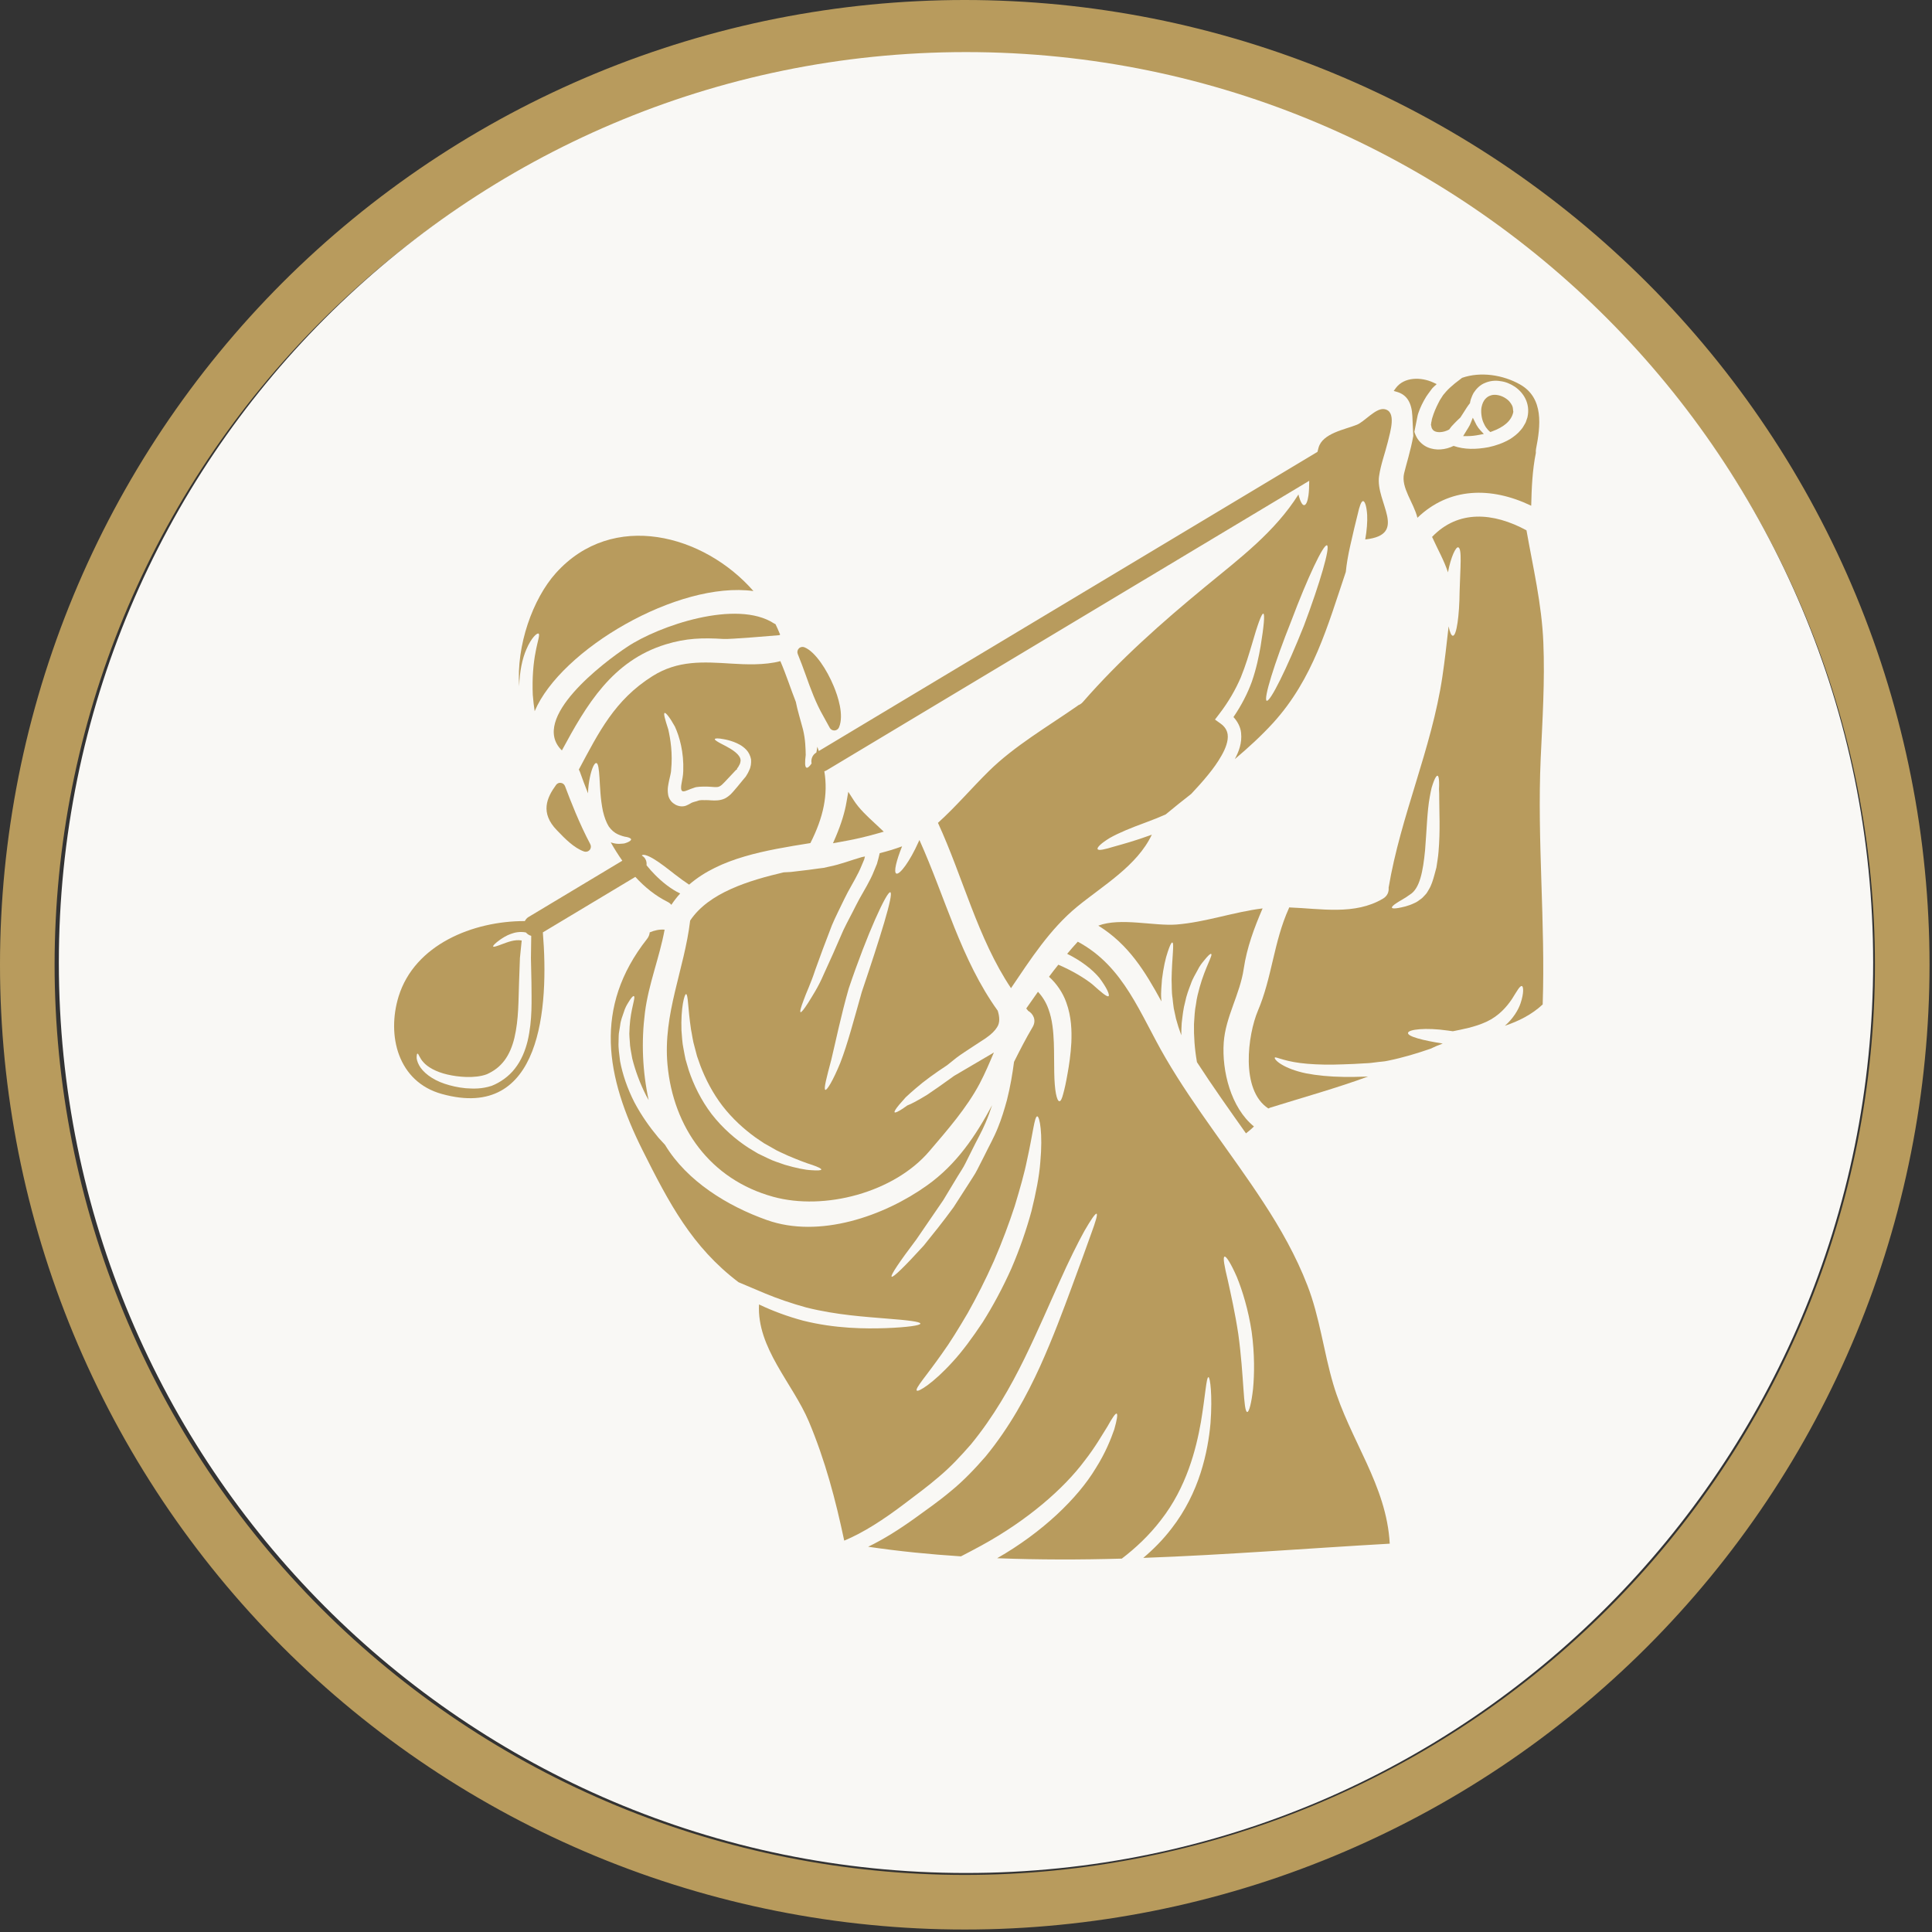
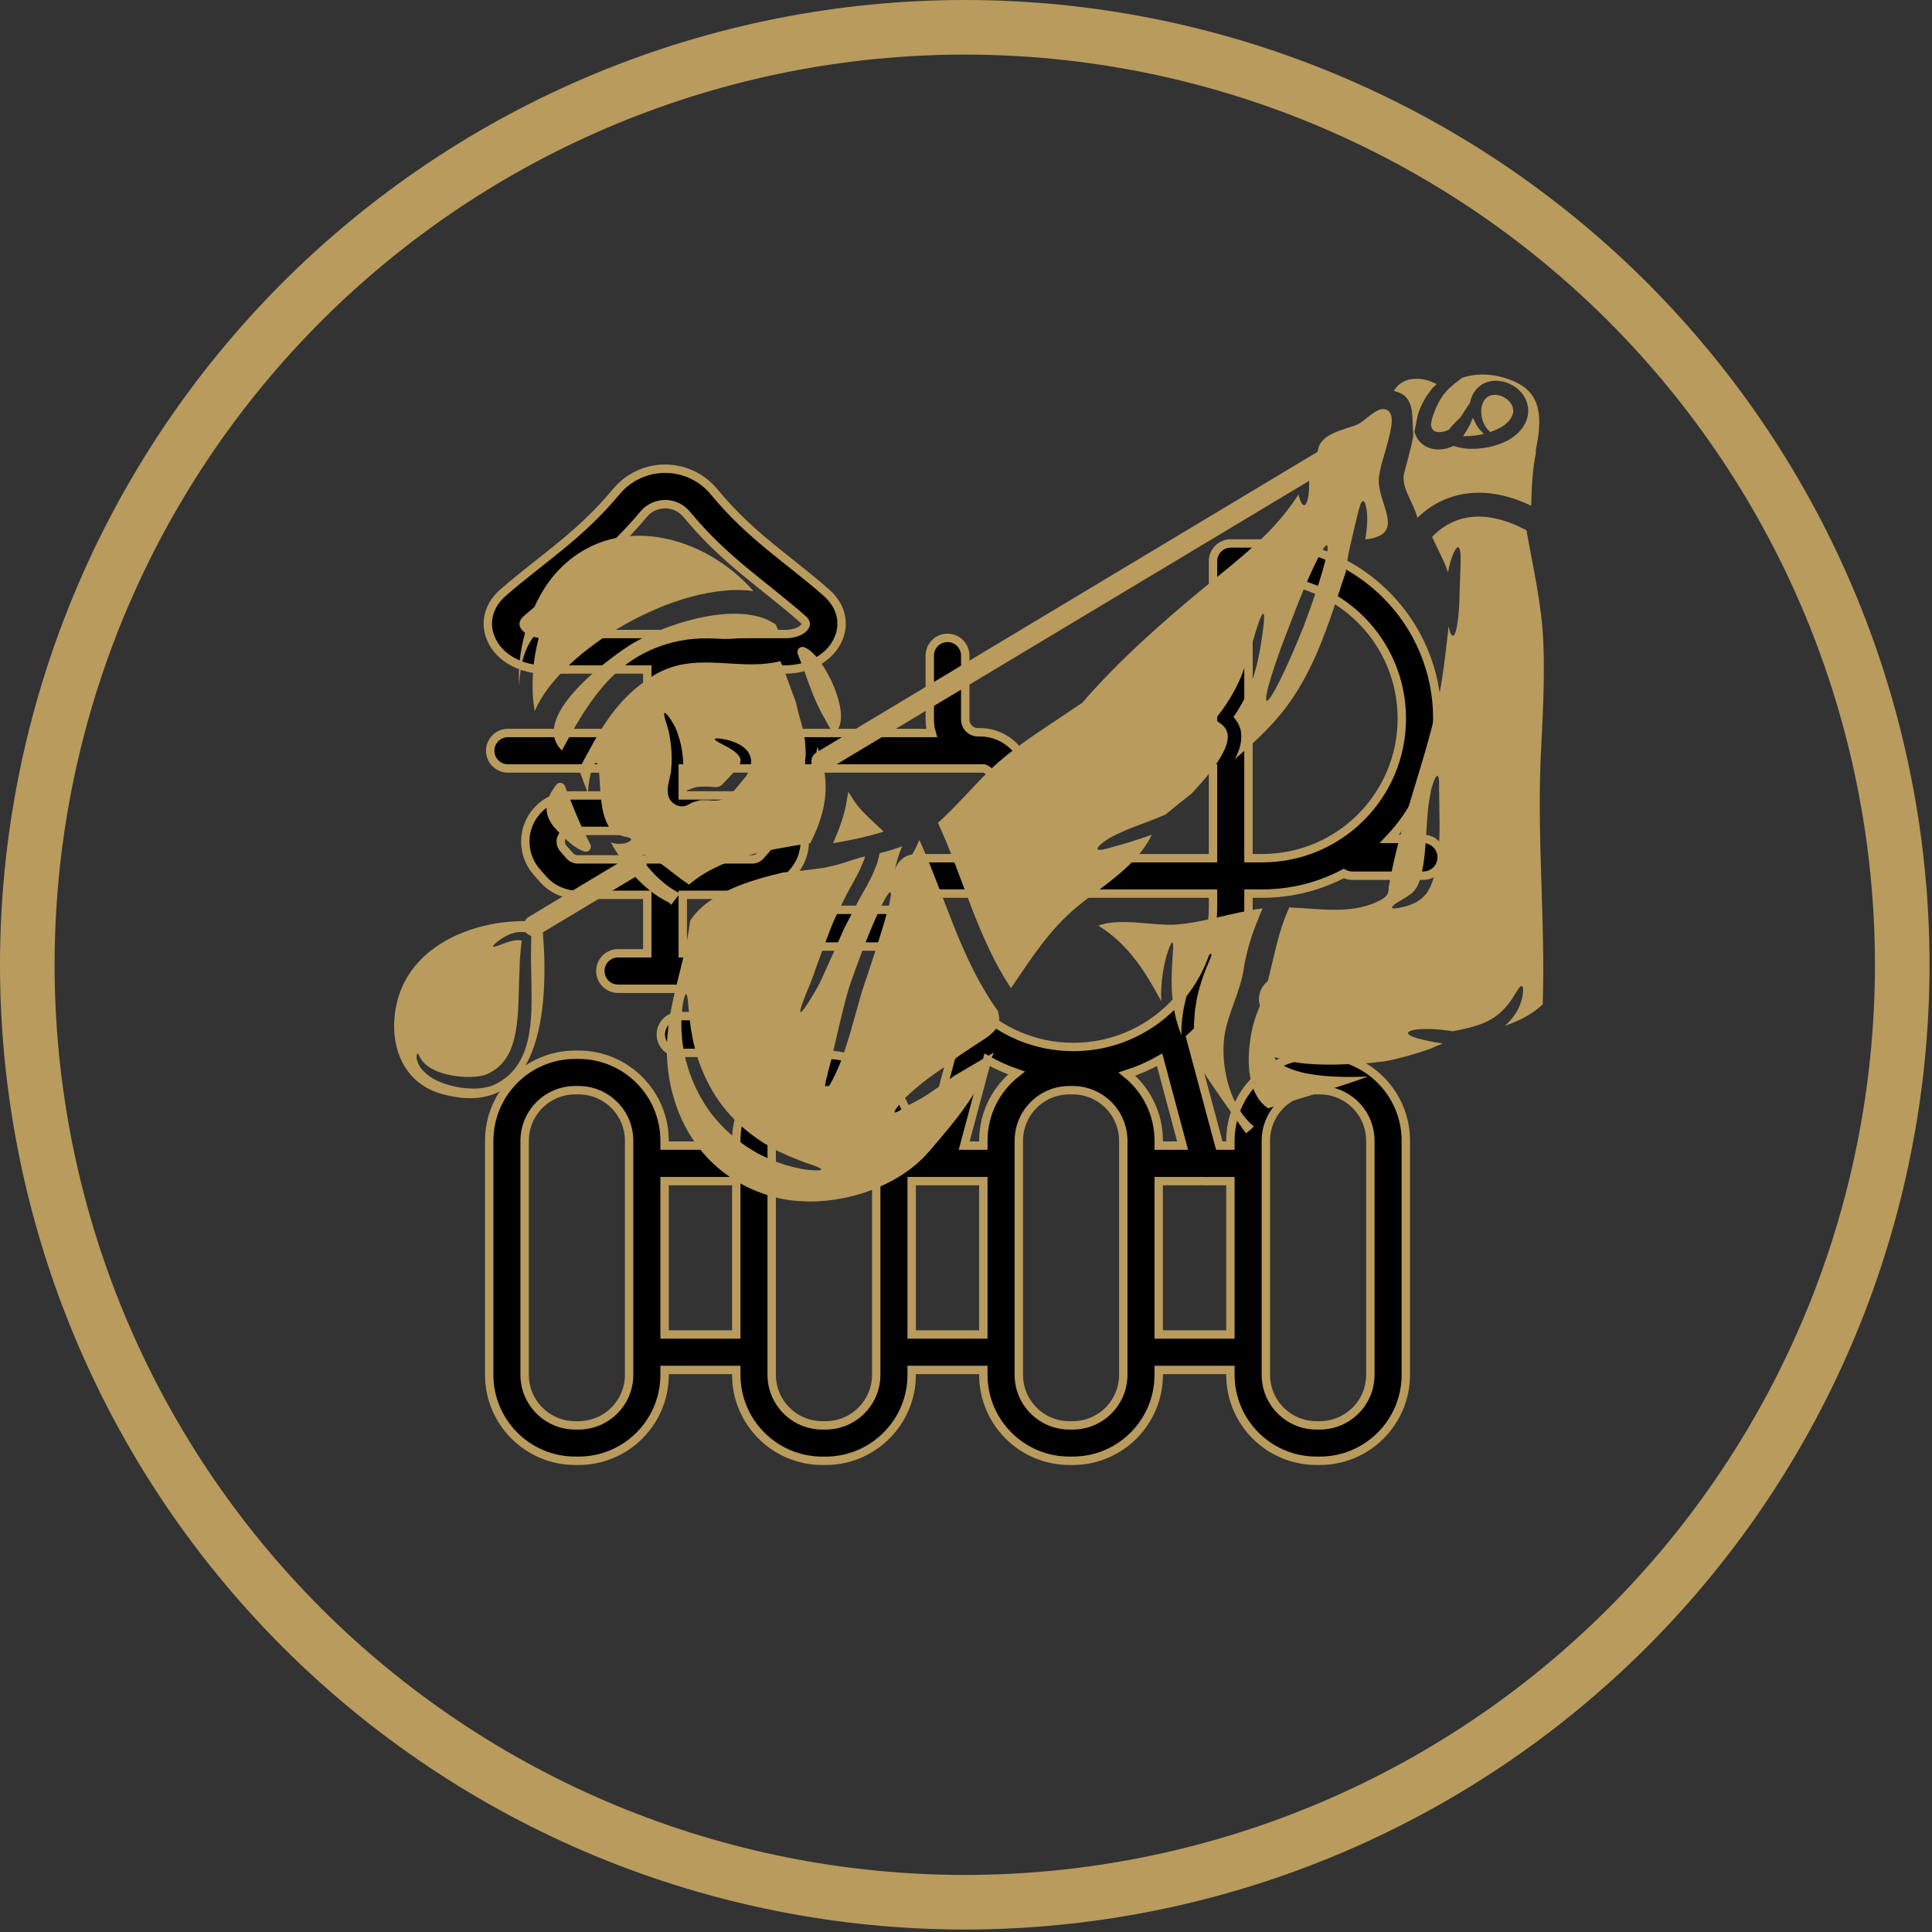
<svg xmlns="http://www.w3.org/2000/svg" width="460" zoomAndPan="magnify" viewBox="0 0 345 345" height="460" preserveAspectRatio="xMidYMid meet" version="1.0">
  <rect x="0" y="0" width="345" height="345" fill="#333333" stroke="none" />
  <defs>
    <clipPath id="550926af95">
      <path d="M 10.508 9.301 L 334.492 9.301 L 334.492 334.551 L 10.508 334.551 Z M 10.508 9.301 " clip-rule="nonzero" />
    </clipPath>
    <clipPath id="e50f491b88">
      <path d="M 172.5 9.301 C 83.035 9.301 10.508 82.094 10.508 171.883 C 10.508 261.672 83.035 334.461 172.5 334.461 C 261.965 334.461 334.492 261.672 334.492 171.883 C 334.492 82.094 261.965 9.301 172.5 9.301 Z M 172.5 9.301 " clip-rule="nonzero" />
    </clipPath>
    <clipPath id="308e43c894">
      <path d="M 0.508 0.301 L 324.492 0.301 L 324.492 325.551 L 0.508 325.551 Z M 0.508 0.301 " clip-rule="nonzero" />
    </clipPath>
    <clipPath id="915f722bef">
      <path d="M 162.5 0.301 C 73.035 0.301 0.508 73.094 0.508 162.883 C 0.508 252.672 73.035 325.461 162.5 325.461 C 251.965 325.461 324.492 252.672 324.492 162.883 C 324.492 73.094 251.965 0.301 162.5 0.301 Z M 162.5 0.301 " clip-rule="nonzero" />
    </clipPath>
    <clipPath id="3b86b64411">
      <rect x="0" width="325" y="0" height="326" />
    </clipPath>
    <clipPath id="ece215fea4">
      <path d="M 248 66.266 L 275 66.266 L 275 93 L 248 93 Z M 248 66.266 " clip-rule="nonzero" />
    </clipPath>
    <clipPath id="a34f459ab8">
      <path d="M 109 165 L 249 165 L 249 278.516 L 109 278.516 Z M 109 165 " clip-rule="nonzero" />
    </clipPath>
  </defs>
  <path stroke-linecap="butt" transform="matrix(0.75, 0, 0, 0.75, 0, 0)" fill="none" stroke-linejoin="miter" d="M 229.703 6.5 C 233.359 6.5 237.01 6.589 240.656 6.771 C 244.307 6.948 247.948 7.219 251.583 7.573 C 255.219 7.932 258.844 8.38 262.458 8.917 C 266.068 9.453 269.667 10.078 273.25 10.786 C 276.833 11.5 280.396 12.302 283.938 13.188 C 287.484 14.078 291 15.052 294.5 16.109 C 297.995 17.172 301.464 18.318 304.901 19.547 C 308.339 20.776 311.745 22.094 315.12 23.49 C 318.495 24.891 321.833 26.37 325.135 27.932 C 328.438 29.49 331.703 31.135 334.922 32.854 C 338.146 34.578 341.323 36.38 344.453 38.255 C 347.589 40.135 350.672 42.089 353.714 44.115 C 356.75 46.146 359.734 48.25 362.667 50.427 C 365.604 52.599 368.479 54.849 371.307 57.167 C 374.13 59.484 376.896 61.87 379.599 64.323 C 382.307 66.776 384.953 69.292 387.536 71.875 C 390.12 74.458 392.635 77.104 395.089 79.807 C 397.542 82.516 399.927 85.281 402.245 88.104 C 404.563 90.927 406.807 93.807 408.984 96.74 C 411.161 99.677 413.266 102.661 415.292 105.698 C 417.323 108.734 419.276 111.823 421.156 114.953 C 423.031 118.089 424.833 121.266 426.552 124.484 C 428.276 127.708 429.917 130.969 431.479 134.271 C 433.042 137.573 434.521 140.911 435.922 144.286 C 437.318 147.661 438.63 151.068 439.865 154.51 C 441.094 157.948 442.24 161.417 443.297 164.911 C 444.359 168.406 445.333 171.927 446.219 175.469 C 447.109 179.016 447.906 182.578 448.62 186.161 C 449.333 189.745 449.958 193.339 450.495 196.953 C 451.031 200.568 451.479 204.193 451.833 207.828 C 452.193 211.464 452.464 215.104 452.641 218.755 C 452.823 222.401 452.911 226.052 452.911 229.703 C 452.911 233.359 452.823 237.01 452.641 240.656 C 452.464 244.307 452.193 247.948 451.833 251.583 C 451.479 255.219 451.031 258.844 450.495 262.458 C 449.958 266.068 449.333 269.667 448.62 273.25 C 447.906 276.833 447.109 280.396 446.219 283.938 C 445.333 287.484 444.359 291 443.297 294.5 C 442.24 297.995 441.094 301.464 439.865 304.901 C 438.63 308.339 437.318 311.745 435.922 315.12 C 434.521 318.495 433.042 321.833 431.479 325.135 C 429.917 328.438 428.276 331.703 426.552 334.922 C 424.833 338.146 423.031 341.323 421.156 344.453 C 419.276 347.589 417.323 350.672 415.292 353.714 C 413.266 356.75 411.161 359.734 408.984 362.667 C 406.807 365.604 404.563 368.479 402.245 371.307 C 399.927 374.13 397.542 376.896 395.089 379.599 C 392.635 382.307 390.12 384.953 387.536 387.536 C 384.953 390.12 382.307 392.635 379.599 395.089 C 376.896 397.542 374.13 399.927 371.307 402.245 C 368.479 404.563 365.604 406.807 362.667 408.984 C 359.734 411.161 356.75 413.266 353.714 415.292 C 350.672 417.323 347.589 419.276 344.453 421.156 C 341.323 423.031 338.146 424.833 334.922 426.552 C 331.703 428.276 328.438 429.917 325.135 431.479 C 321.833 433.042 318.495 434.521 315.12 435.922 C 311.745 437.318 308.339 438.63 304.901 439.865 C 301.464 441.094 297.995 442.24 294.5 443.297 C 291 444.359 287.484 445.333 283.938 446.219 C 280.396 447.109 276.833 447.906 273.25 448.62 C 269.667 449.333 266.068 449.958 262.458 450.495 C 258.844 451.031 255.219 451.479 251.583 451.833 C 247.948 452.193 244.307 452.464 240.656 452.641 C 237.01 452.823 233.359 452.911 229.703 452.911 C 226.052 452.911 222.401 452.823 218.755 452.641 C 215.104 452.464 211.464 452.193 207.828 451.833 C 204.193 451.479 200.568 451.031 196.953 450.495 C 193.339 449.958 189.745 449.333 186.161 448.62 C 182.578 447.906 179.016 447.109 175.469 446.219 C 171.927 445.333 168.406 444.359 164.911 443.297 C 161.417 442.24 157.948 441.094 154.51 439.865 C 151.068 438.63 147.661 437.318 144.286 435.922 C 140.911 434.521 137.573 433.042 134.271 431.479 C 130.969 429.917 127.708 428.276 124.484 426.552 C 121.266 424.833 118.089 423.031 114.953 421.156 C 111.823 419.276 108.734 417.323 105.698 415.292 C 102.661 413.266 99.677 411.161 96.74 408.984 C 93.807 406.807 90.927 404.563 88.104 402.245 C 85.281 399.927 82.516 397.542 79.807 395.089 C 77.104 392.635 74.458 390.12 71.875 387.536 C 69.292 384.953 66.776 382.307 64.323 379.599 C 61.87 376.896 59.484 374.13 57.167 371.307 C 54.849 368.479 52.599 365.604 50.427 362.667 C 48.25 359.734 46.146 356.75 44.115 353.714 C 42.089 350.672 40.135 347.589 38.255 344.453 C 36.38 341.323 34.578 338.146 32.854 334.922 C 31.135 331.703 29.49 328.438 27.932 325.135 C 26.37 321.833 24.891 318.495 23.49 315.12 C 22.094 311.745 20.776 308.339 19.547 304.901 C 18.318 301.464 17.172 297.995 16.109 294.5 C 15.052 291 14.078 287.484 13.187 283.938 C 12.302 280.396 11.5 276.833 10.786 273.25 C 10.078 269.667 9.453 266.068 8.917 262.458 C 8.38 258.844 7.932 255.219 7.573 251.583 C 7.219 247.948 6.948 244.307 6.771 240.656 C 6.589 237.01 6.5 233.359 6.5 229.703 C 6.5 226.052 6.589 222.401 6.771 218.755 C 6.948 215.104 7.219 211.464 7.573 207.828 C 7.932 204.193 8.38 200.568 8.917 196.953 C 9.453 193.339 10.078 189.745 10.786 186.161 C 11.5 182.578 12.302 179.016 13.187 175.469 C 14.078 171.927 15.052 168.406 16.109 164.911 C 17.172 161.417 18.318 157.948 19.547 154.51 C 20.776 151.068 22.094 147.661 23.49 144.286 C 24.891 140.911 26.37 137.573 27.932 134.271 C 29.49 130.969 31.135 127.708 32.854 124.484 C 34.578 121.266 36.38 118.089 38.255 114.953 C 40.135 111.823 42.089 108.734 44.115 105.698 C 46.146 102.661 48.25 99.677 50.427 96.74 C 52.599 93.807 54.849 90.927 57.167 88.104 C 59.484 85.281 61.87 82.516 64.323 79.807 C 66.776 77.104 69.292 74.458 71.875 71.875 C 74.458 69.292 77.104 66.776 79.807 64.323 C 82.516 61.87 85.281 59.484 88.104 57.167 C 90.927 54.849 93.807 52.599 96.74 50.427 C 99.677 48.25 102.661 46.146 105.698 44.115 C 108.734 42.089 111.823 40.135 114.953 38.255 C 118.089 36.38 121.266 34.578 124.484 32.854 C 127.708 31.135 130.969 29.49 134.271 27.932 C 137.573 26.37 140.911 24.891 144.286 23.49 C 147.661 22.094 151.068 20.776 154.51 19.547 C 157.948 18.318 161.417 17.172 164.911 16.109 C 168.406 15.052 171.927 14.078 175.469 13.188 C 179.016 12.302 182.578 11.5 186.161 10.786 C 189.745 10.078 193.339 9.453 196.953 8.917 C 200.568 8.38 204.193 7.932 207.828 7.573 C 211.464 7.219 215.104 6.948 218.755 6.771 C 222.401 6.589 226.052 6.5 229.703 6.5 Z M 229.703 6.5 " stroke="#b89b5d" stroke-width="13" stroke-opacity="1" stroke-miterlimit="4" />
-   <path stroke-linecap="butt" transform="matrix(0.75, 0, 0, 0.75, 0, 0)" fill-opacity="1" fill="#000000" fill-rule="evenodd" stroke-linejoin="miter" d="M 253.74 171.01 L 253.74 171.078 C 253.74 173.411 255.625 175.297 257.958 175.297 C 257.958 175.297 262.172 174.932 262.172 170.969 L 262.172 163.354 C 262.172 161.677 263.536 160.313 265.214 160.313 L 265.682 160.313 C 272.021 160.313 277.161 155.172 277.161 148.833 C 277.161 142.271 277.161 133.615 277.161 133.615 C 277.161 131.286 275.271 129.396 272.943 129.396 C 270.609 129.396 268.724 131.286 268.724 133.615 C 268.724 133.615 268.724 142.271 268.724 148.833 C 268.724 150.51 267.359 151.875 265.682 151.875 L 265.214 151.875 C 258.875 151.875 253.74 157.016 253.74 163.354 Z M 253.74 171.01 " stroke="#b89b5d" stroke-width="2" stroke-opacity="1" stroke-miterlimit="4" />
  <path stroke-linecap="butt" transform="matrix(0.75, 0, 0, 0.75, 0, 0)" fill-opacity="1" fill="#000000" fill-rule="evenodd" stroke-linejoin="miter" d="M 154.115 159.401 L 154.115 174.526 L 120.932 174.526 C 118.609 174.526 116.714 176.417 116.714 178.745 C 116.714 181.073 118.609 182.969 120.932 182.969 L 154.115 182.969 L 154.115 189.396 L 136.047 189.396 C 131.74 189.396 127.818 191.922 126.042 195.859 C 124.271 199.797 124.964 204.401 127.823 207.641 L 129.328 209.349 C 131.411 211.708 134.411 213.057 137.563 213.057 L 154.115 213.057 L 154.115 226.974 L 147.161 226.974 C 144.833 226.974 142.938 228.865 142.938 231.198 C 142.938 233.526 144.833 235.422 147.161 235.422 L 169.521 235.422 C 171.849 235.422 173.74 233.526 173.74 231.198 C 173.74 228.865 171.849 226.974 169.521 226.974 L 162.563 226.974 L 162.563 213.057 L 179.12 213.057 C 182.271 213.057 185.266 211.708 187.354 209.349 L 188.859 207.641 C 191.714 204.401 192.411 199.797 190.641 195.859 C 188.865 191.922 184.948 189.396 180.625 189.396 L 162.563 189.396 L 162.563 182.969 L 234.026 182.969 C 234.12 182.969 234.214 182.958 234.307 182.958 C 235.505 183.365 236.359 184.495 236.359 185.833 L 236.365 193.495 L 236.359 193.557 C 236.359 195.885 238.255 197.781 240.578 197.781 C 240.578 197.781 244.802 197.406 244.802 193.443 L 244.802 185.833 C 244.802 179.495 239.661 174.354 233.323 174.354 L 232.854 174.354 C 231.177 174.354 229.818 172.995 229.818 171.313 C 229.818 164.745 229.818 156.089 229.818 156.089 C 229.818 153.766 227.922 151.875 225.594 151.875 C 223.271 151.875 221.375 153.766 221.375 156.089 C 221.375 156.089 221.375 164.745 221.375 171.313 C 221.375 172.427 221.536 173.505 221.828 174.526 L 162.563 174.526 L 162.563 159.401 L 187.01 159.401 C 192.099 159.401 196.615 157.026 198.776 153.672 C 201.438 149.568 200.792 144.688 196.833 141.177 C 187.922 133.286 178.828 127.797 170.026 117.109 C 167.161 113.625 162.901 111.609 158.396 111.599 C 153.896 111.583 149.625 113.589 146.745 117.052 C 137.87 127.734 128.745 133.25 119.745 141.135 C 115.75 144.635 115.083 149.536 117.74 153.651 C 119.901 157.01 124.422 159.401 129.526 159.401 Z M 182.531 202.052 L 181.026 203.76 C 180.547 204.307 179.854 204.615 179.12 204.615 L 137.563 204.615 C 136.828 204.615 136.135 204.307 135.651 203.76 L 134.146 202.052 C 133.484 201.302 133.323 200.24 133.74 199.328 C 134.146 198.417 135.047 197.828 136.047 197.828 L 180.625 197.828 C 181.63 197.828 182.531 198.417 182.943 199.328 C 183.354 200.24 183.198 201.302 182.531 202.052 Z M 187.01 150.958 L 129.526 150.958 C 127.563 150.958 125.667 150.37 124.839 149.078 C 124.49 148.542 124.781 147.948 125.313 147.484 C 134.641 139.302 144.036 133.516 153.24 122.443 C 154.505 120.917 156.396 120.036 158.38 120.036 C 160.365 120.047 162.24 120.932 163.51 122.469 C 172.63 133.557 182 139.318 191.234 147.5 C 191.755 147.953 192.042 148.547 191.698 149.089 C 190.859 150.38 188.974 150.958 187.01 150.958 Z M 187.01 150.958 " stroke="#b89b5d" stroke-width="2" stroke-opacity="1" stroke-miterlimit="4" />
  <path stroke-linecap="butt" transform="matrix(0.75, 0, 0, 0.75, 0, 0)" fill-opacity="1" fill="#000000" fill-rule="evenodd" stroke-linejoin="miter" d="M 161.719 250.682 L 178.589 250.682 C 181.005 250.682 182.969 248.714 182.969 246.302 C 182.969 243.891 181.005 241.927 178.589 241.927 L 161.719 241.927 C 159.307 241.927 157.339 243.891 157.339 246.302 C 157.339 248.714 159.307 250.682 161.719 250.682 Z M 161.719 250.682 " stroke="#b89b5d" stroke-width="2" stroke-opacity="1" stroke-miterlimit="4" />
  <path stroke-linecap="butt" transform="matrix(0.75, 0, 0, 0.75, 0, 0)" fill-opacity="1" fill="#000000" fill-rule="evenodd" stroke-linejoin="miter" d="M 305.13 242.245 L 322.005 242.245 C 324.417 242.245 326.385 240.281 326.385 237.87 C 326.385 235.453 324.417 233.49 322.005 233.49 L 305.13 233.49 C 302.719 233.49 300.755 235.453 300.755 237.87 C 300.755 240.281 302.719 242.245 305.13 242.245 Z M 305.13 242.245 " stroke="#b89b5d" stroke-width="2" stroke-opacity="1" stroke-miterlimit="4" />
  <path stroke-linecap="butt" transform="matrix(0.75, 0, 0, 0.75, 0, 0)" fill-opacity="1" fill="#000000" fill-rule="evenodd" stroke-linejoin="miter" d="M 213.891 216.906 C 213.406 216.719 212.885 216.62 212.339 216.62 L 195.464 216.62 C 193.052 216.62 191.089 218.583 191.089 220.995 C 191.089 223.411 193.052 225.375 195.464 225.375 L 212.339 225.375 C 213.24 225.375 214.073 225.104 214.766 224.63 C 216.615 233.458 221.255 241.25 227.714 247.063 L 220.823 272.771 L 217.063 272.771 L 217.063 271.62 C 217.063 260.302 207.891 251.13 196.568 251.13 C 196.307 251.13 196.057 251.13 195.792 251.13 C 184.474 251.13 175.302 260.302 175.302 271.62 L 175.302 272.771 L 158.234 272.771 L 158.234 271.62 C 158.234 260.302 149.057 251.13 137.745 251.13 C 137.484 251.13 137.219 251.13 136.958 251.13 C 125.646 251.13 116.479 260.302 116.479 271.62 L 116.479 327.328 C 116.479 338.641 125.646 347.807 136.958 347.807 C 137.219 347.807 137.484 347.807 137.745 347.807 C 149.057 347.807 158.234 338.641 158.234 327.328 L 158.234 326.172 L 175.302 326.172 L 175.302 327.328 C 175.302 338.641 184.474 347.807 195.792 347.807 C 196.057 347.807 196.307 347.807 196.568 347.807 C 207.891 347.807 217.063 338.641 217.063 327.328 L 217.063 326.172 L 234.13 326.172 L 234.13 327.328 C 234.13 338.641 243.307 347.807 254.62 347.807 C 254.88 347.807 255.141 347.807 255.406 347.807 C 266.719 347.807 275.885 338.641 275.885 327.328 L 275.885 326.172 L 292.953 326.172 L 292.953 327.328 C 292.953 338.641 302.13 347.807 313.443 347.807 C 313.708 347.807 313.969 347.807 314.229 347.807 C 325.542 347.807 334.719 338.641 334.719 327.328 L 334.719 271.62 C 334.719 260.302 325.542 251.13 314.229 251.13 C 313.969 251.13 313.708 251.13 313.443 251.13 C 302.13 251.13 292.953 260.302 292.953 271.62 L 292.953 272.771 L 290.313 272.771 L 283.422 247.063 C 291.917 239.427 297.255 228.359 297.255 216.052 L 297.255 212.76 L 300.536 212.76 C 307.547 212.76 314.146 211.031 319.938 207.979 C 320.557 208.307 321.255 208.5 322.005 208.5 L 338.88 208.5 C 341.292 208.5 343.26 206.536 343.26 204.125 C 343.26 201.714 341.292 199.745 338.88 199.745 L 330.797 199.745 C 337.865 192.281 342.214 182.188 342.214 171.094 L 342.214 171.073 C 342.214 148.047 323.552 129.396 300.536 129.396 L 293.031 129.396 C 290.786 129.396 288.938 131.161 288.818 133.38 L 288.813 133.615 L 288.813 174.531 L 270.557 174.531 C 268.229 174.531 266.339 176.417 266.339 178.75 C 266.339 181.078 268.229 182.964 270.557 182.964 L 288.813 182.964 L 288.813 204.328 L 218.099 204.328 C 215.771 204.328 213.88 206.214 213.88 208.542 L 213.88 216.052 C 213.88 216.339 213.891 216.62 213.891 216.906 Z M 326.276 271.62 L 326.276 327.328 C 326.276 333.984 320.885 339.375 314.229 339.375 L 313.443 339.375 C 306.786 339.375 301.396 333.984 301.396 327.328 L 301.396 271.62 C 301.396 264.964 306.786 259.568 313.443 259.568 L 314.229 259.568 C 320.885 259.568 326.276 264.964 326.276 271.62 Z M 208.625 271.62 L 208.625 327.328 C 208.625 333.984 203.224 339.375 196.568 339.375 L 195.792 339.375 C 189.135 339.375 183.74 333.984 183.74 327.328 L 183.74 271.62 C 183.74 264.964 189.135 259.568 195.792 259.568 L 196.568 259.568 C 203.224 259.568 208.625 264.964 208.625 271.62 Z M 267.448 271.62 L 267.448 327.328 C 267.448 333.984 262.052 339.375 255.406 339.375 L 254.62 339.375 C 247.964 339.375 242.573 333.984 242.573 327.328 L 242.573 271.62 C 242.573 264.964 247.964 259.568 254.62 259.568 L 255.406 259.568 C 262.052 259.568 267.448 264.964 267.448 271.62 Z M 149.792 271.62 L 149.792 327.328 C 149.792 333.984 144.401 339.375 137.745 339.375 L 136.958 339.375 C 130.313 339.375 124.911 333.984 124.911 327.328 L 124.911 271.62 C 124.911 264.964 130.313 259.568 136.958 259.568 L 137.745 259.568 C 144.401 259.568 149.792 264.964 149.792 271.62 Z M 286.5 281.214 L 275.885 281.214 L 275.885 317.734 L 292.953 317.734 L 292.953 281.214 L 287.661 281.214 C 287.266 281.266 286.88 281.266 286.5 281.214 Z M 217.063 281.214 L 217.063 317.734 L 234.13 317.734 L 234.13 281.214 Z M 158.234 281.214 L 158.234 317.734 L 175.302 317.734 L 175.302 281.214 Z M 276.099 252.328 C 273.651 253.714 271.052 254.859 268.339 255.734 C 272.953 259.49 275.885 265.208 275.885 271.62 L 275.885 272.771 L 281.573 272.771 Z M 235.036 252.328 L 229.563 272.771 L 234.13 272.771 L 234.13 271.62 C 234.13 265.057 237.214 259.219 242.005 255.474 C 239.578 254.63 237.24 253.578 235.036 252.328 Z M 288.813 212.76 L 222.323 212.76 L 222.323 216.052 C 222.323 234.401 237.198 249.281 255.557 249.281 L 255.583 249.281 C 273.927 249.281 288.813 234.401 288.813 216.052 Z M 297.255 137.833 L 297.255 204.328 L 300.536 204.328 C 318.896 204.328 333.766 189.443 333.766 171.094 L 333.766 171.073 C 333.766 152.714 318.896 137.833 300.536 137.833 Z M 297.255 137.833 " stroke="#b89b5d" stroke-width="2" stroke-opacity="1" stroke-miterlimit="4" />
  <g clip-path="url(#550926af95)">
    <g clip-path="url(#e50f491b88)">
      <g transform="matrix(1, 0, 0, 1, 10, 9)">
        <g clip-path="url(#3b86b64411)">
          <g clip-path="url(#308e43c894)">
            <g clip-path="url(#915f722bef)">
-               <path fill="#f9f8f5" d="M 0.508 0.301 L 324.492 0.301 L 324.492 325.551 L 0.508 325.551 Z M 0.508 0.301 " fill-opacity="1" fill-rule="nonzero" />
-             </g>
+               </g>
          </g>
        </g>
      </g>
    </g>
  </g>
  <path fill="#b89b5d" d="M 157.816 148.512 L 156.219 147.016 C 154.848 145.746 153.422 144.426 152.441 142.891 L 151.48 141.395 L 151.176 143.141 C 150.855 145.078 150.215 147.129 149.25 149.41 L 148.746 150.578 L 149.996 150.355 C 152.453 149.926 154.625 149.43 156.656 148.844 L 157.816 148.512 " fill-opacity="1" fill-rule="nonzero" />
  <path fill="#b89b5d" d="M 94.004 115.938 C 94.887 113.855 95.906 112.996 96.164 113.141 C 96.48 113.312 95.969 114.559 95.641 116.438 C 95.254 118.359 95.004 121.094 95.141 124.09 C 95.219 125.109 95.332 126.07 95.477 127 C 100.121 115.996 121.062 103.695 134.547 105.547 C 125.73 95.457 109.422 91.027 99.262 102.336 C 95.117 106.953 92.172 115.305 92.715 122.57 C 92.773 119.938 93.273 117.586 94.004 115.938 " fill-opacity="1" fill-rule="nonzero" />
  <path fill="#b89b5d" d="M 143.879 120.539 C 144.754 122.992 145.664 125.531 147.055 127.941 C 147.441 128.621 147.809 129.289 148.164 129.957 C 148.324 130.258 148.633 130.441 148.977 130.441 C 148.984 130.441 149.004 130.441 149.02 130.441 C 149.371 130.43 149.68 130.215 149.824 129.883 C 150.746 127.691 149.629 124.332 148.875 122.527 C 147.68 119.637 145.59 116.367 143.648 115.586 C 143.312 115.449 142.91 115.527 142.652 115.793 C 142.395 116.059 142.316 116.445 142.457 116.789 C 142.973 118.039 143.426 119.293 143.879 120.539 " fill-opacity="1" fill-rule="nonzero" />
  <path fill="#b89b5d" d="M 112.004 115.508 C 107.887 118.23 94.492 128.293 100.336 134.008 C 104.711 125.898 109.324 117.988 118.895 115.062 C 122.523 113.945 125.484 113.871 129.227 114.102 C 130.375 114.172 138.012 113.527 139.16 113.426 C 139.203 113.383 139.262 113.355 139.316 113.312 C 139.289 113.242 139.246 113.168 139.203 113.082 C 138.988 112.539 138.742 111.992 138.484 111.461 C 138.398 111.418 138.312 111.383 138.227 111.332 C 131.566 106.98 117.668 111.727 112.004 115.508 " fill-opacity="1" fill-rule="nonzero" />
  <path fill="#b89b5d" d="M 265.93 76.98 L 266.129 77.152 L 266.383 77.059 C 268.613 76.254 269.902 75.102 270.219 73.621 L 270.238 73.5 L 270.211 73.395 C 270.203 73.355 270.195 73.301 270.195 73.234 C 270.184 73.012 270.16 72.676 269.98 72.34 C 269.695 71.824 269.359 71.449 268.977 71.207 C 268.094 70.555 266.883 70.324 266.125 70.641 C 265.551 70.84 264.82 71.363 264.555 72.742 C 264.418 73.5 264.547 74.625 264.863 75.379 C 265.035 75.766 265.191 76.109 265.422 76.406 C 265.664 76.727 265.801 76.863 265.93 76.98 " fill-opacity="1" fill-rule="nonzero" />
  <g clip-path="url(#ece215fea4)">
    <path fill="#b89b5d" d="M 252.207 74.297 L 252.371 77.852 C 251.91 80.469 251.074 83.047 250.727 84.551 C 250.141 87.09 252.449 89.742 253.109 92.461 C 258.754 87.031 266.223 86.844 273.43 90.309 C 273.504 87.148 273.633 83.992 274.262 80.871 C 274.246 80.656 274.246 80.426 274.289 80.184 C 275.094 76.098 275.727 71.07 271.422 68.645 C 268.426 66.953 264.418 66.309 261.09 67.469 C 260.688 67.785 260.258 68.117 259.785 68.473 C 259.254 68.918 258.668 69.422 258.18 69.98 C 257.969 70.281 257.754 70.41 257.496 70.871 C 257.367 71.07 257.246 71.277 257.109 71.473 L 256.836 72.004 C 256.422 72.812 256.043 73.688 255.785 74.562 C 255.711 74.777 255.656 74.992 255.641 75.191 L 255.57 75.496 C 255.555 75.594 255.582 75.594 255.57 75.652 C 255.57 75.695 255.531 75.738 255.52 75.797 L 255.605 76.195 L 255.641 76.34 L 255.641 76.355 C 255.66 76.41 255.691 76.5 255.727 76.543 C 255.941 76.957 256.363 77.172 257.102 77.172 C 257.668 77.156 258.273 76.984 258.781 76.699 C 258.926 76.527 259.066 76.324 259.195 76.152 C 259.555 75.738 259.93 75.395 260.258 75.051 C 260.445 74.863 260.617 74.707 260.789 74.547 C 261.191 73.945 261.562 73.328 261.922 72.777 C 262.109 72.496 262.293 72.238 262.496 71.988 C 262.523 71.773 262.551 71.664 262.652 71.293 C 262.797 70.926 262.926 70.539 263.141 70.168 C 263.598 69.449 264.289 68.719 265.191 68.375 C 266.059 68 267.035 67.902 267.902 68.059 C 268.828 68.16 269.66 68.516 270.449 69.02 C 271.969 70.023 273.332 71.965 272.758 74.52 L 272.598 74.992 L 272.512 75.234 L 272.5 75.293 L 272.484 75.32 L 272.414 75.496 L 272.398 75.523 L 272.312 75.668 C 272.098 76.082 271.852 76.469 271.566 76.785 C 271.008 77.473 270.363 77.934 269.73 78.363 C 268.426 79.137 267.086 79.582 265.816 79.855 C 263.598 80.27 261.477 80.297 259.57 79.625 C 258.867 79.969 258.078 80.199 257.23 80.254 C 256.508 80.297 255.711 80.211 254.914 79.867 C 254.129 79.523 253.395 78.863 252.98 78.09 C 252.863 77.891 252.793 77.703 252.707 77.504 L 252.648 77.359 L 252.637 77.328 L 252.578 77.129 L 252.578 77.113 L 252.57 77.086 L 253.117 74.359 C 253.152 74.168 253.203 73.969 253.273 73.773 C 253.609 72.777 254.07 71.828 254.688 70.82 C 254.793 70.676 254.895 70.523 254.996 70.375 L 255.613 69.535 C 255.699 69.406 255.855 69.234 256.047 69.055 L 256.551 68.59 L 255.934 68.301 C 253.738 67.289 250.75 67.297 249.266 69.277 L 248.879 69.809 L 249.508 69.996 C 251.215 70.504 252.098 71.91 252.207 74.297 " fill-opacity="1" fill-rule="nonzero" />
  </g>
  <path fill="#b89b5d" d="M 153.883 177.16 C 152.488 182.102 151.312 186.562 150.066 189.758 C 148.773 192.938 147.656 194.758 147.379 194.613 C 147.055 194.469 147.594 192.449 148.445 189.242 C 149.219 186.043 150.152 181.441 151.559 176.516 C 154.887 166.641 158.375 159.133 158.98 159.332 C 159.652 159.551 157.121 167.574 153.883 177.16 Z M 144.883 208.961 C 143.777 208.918 142.129 208.574 140.164 208 C 139.203 207.645 138.113 207.355 137.031 206.797 C 136.484 206.539 135.934 206.266 135.359 205.992 C 134.793 205.648 134.219 205.305 133.645 204.961 C 131.363 203.469 129.043 201.469 127.09 198.961 C 125.168 196.434 123.844 193.68 122.984 191.094 C 122.797 190.434 122.609 189.801 122.422 189.184 C 122.281 188.555 122.18 187.938 122.066 187.352 C 121.805 186.16 121.793 185.039 121.691 184.023 C 121.547 179.93 122.238 177.477 122.508 177.52 C 122.895 177.547 122.824 180.016 123.398 183.852 C 123.598 184.797 123.699 185.844 124.031 186.934 C 124.172 187.48 124.332 188.039 124.473 188.613 C 124.676 189.184 124.875 189.758 125.09 190.363 C 125.992 192.707 127.258 195.188 129.012 197.48 C 130.793 199.777 132.855 201.633 134.895 203.109 C 135.41 203.469 135.934 203.812 136.422 204.145 C 136.93 204.445 137.453 204.73 137.941 205.004 C 138.902 205.605 139.891 205.965 140.766 206.395 C 142.531 207.141 143.977 207.699 145.066 208.031 C 146.137 208.402 146.688 208.691 146.66 208.848 C 146.637 209.004 145.984 209.047 144.883 208.961 Z M 161.719 195.961 C 162.219 195.473 162.824 194.957 163.484 194.383 C 164.973 193.078 166.918 191.668 169.113 190.23 C 169.684 189.773 170.246 189.328 170.832 188.855 C 171.691 188.211 172.652 187.609 173.602 186.977 C 174.059 186.676 174.52 186.375 174.961 186.086 C 175.398 185.785 175.91 185.5 176.246 185.227 C 177.008 184.695 177.672 184.051 178.039 183.449 C 178.613 182.602 178.484 181.527 178.168 180.488 C 171.594 171.352 168.797 160.238 164.184 150.004 C 164.129 150.121 164.086 150.219 164.027 150.336 C 162.492 153.797 160.656 156.266 160.055 155.992 C 159.555 155.75 160.055 153.711 161.086 151.129 C 159.781 151.617 158.449 152.012 157.086 152.355 C 156.941 152.996 156.793 153.625 156.598 154.258 C 156.219 155.117 155.91 156.035 155.48 156.867 C 154.613 158.617 153.621 160.121 152.848 161.691 C 152.09 163.227 151.285 164.66 150.598 166.109 C 149.336 169.035 148.16 171.695 147.105 173.961 C 146.137 176.242 145.039 177.891 144.324 179.055 C 143.578 180.215 143.102 180.816 142.961 180.746 C 142.801 180.66 143.004 179.914 143.492 178.637 C 143.934 177.348 144.824 175.539 145.562 173.246 C 146.367 170.984 147.379 168.262 148.559 165.223 C 149.191 163.715 149.996 162.168 150.77 160.539 C 151.527 158.945 152.52 157.398 153.309 155.793 C 153.707 155.016 153.98 154.227 154.324 153.469 C 154.367 153.281 154.41 153.109 154.453 152.938 C 154.254 152.98 154.055 153.023 153.852 153.066 C 151.918 153.625 150.023 154.371 148.102 154.746 C 147.758 154.816 147.465 154.902 147.098 154.973 C 146.773 155.016 146.461 155.047 146.164 155.09 C 145.562 155.176 144.969 155.246 144.395 155.332 C 143.246 155.461 142.199 155.59 141.238 155.707 C 140.781 155.734 140.352 155.762 139.934 155.777 C 133.762 157.227 126.547 159.406 123.242 164.391 C 122.207 173.129 118.363 181.02 119.195 190.117 C 120.215 201.312 126.812 210.625 138.082 213.715 C 147.219 216.227 159.641 212.957 165.934 205.594 C 169.156 201.812 172.625 197.867 174.949 193.48 C 175.902 191.668 176.691 189.801 177.48 187.938 C 176.969 188.254 176.445 188.57 175.91 188.871 C 173.945 190.031 172.082 191.121 170.344 192.141 C 170.172 192.27 169.973 192.418 169.801 192.535 C 168.25 193.652 166.766 194.699 165.555 195.504 C 163.984 196.465 162.766 197.125 162.004 197.41 C 161.703 197.625 161.43 197.824 161.188 197.984 C 160.371 198.516 159.867 198.742 159.754 198.629 C 159.652 198.5 159.941 198.027 160.559 197.281 C 160.871 196.91 161.258 196.465 161.719 195.961 " fill-opacity="1" fill-rule="nonzero" />
  <path fill="#b89b5d" d="M 263.688 75.938 L 263.68 75.934 C 263.629 75.852 263.586 75.754 263.543 75.66 L 263.004 74.59 L 262.625 75.539 C 262.574 75.668 262.523 75.789 262.461 75.91 C 262.309 76.203 262.121 76.504 261.93 76.805 L 261.277 77.875 L 262.094 77.875 C 262.688 77.875 263.363 77.805 264.145 77.652 L 264.969 77.496 L 264.395 76.887 C 264.117 76.598 263.871 76.27 263.688 75.938 " fill-opacity="1" fill-rule="nonzero" />
  <path fill="#b89b5d" d="M 256.879 152.113 C 256.809 153.066 256.629 154.012 256.5 154.918 C 256.242 155.836 256.062 156.652 255.746 157.543 C 255.582 157.93 255.504 158.242 255.246 158.676 C 255 159.074 254.801 159.52 254.473 159.82 C 254.184 160.137 253.898 160.453 253.566 160.652 C 253.254 160.898 252.938 161.105 252.637 161.234 C 251.402 161.836 250.414 162 249.723 162.137 C 249.035 162.254 248.621 162.254 248.562 162.086 C 248.504 161.938 248.793 161.645 249.379 161.262 C 249.953 160.867 250.871 160.422 251.746 159.766 C 253.566 158.688 254.113 155.492 254.473 151.883 C 254.773 148.27 254.844 144.855 255.305 142.375 C 255.418 141.746 255.52 141.184 255.641 140.691 C 255.785 140.219 255.918 139.816 256.047 139.484 C 256.312 138.84 256.523 138.496 256.703 138.523 C 256.859 138.555 256.961 138.953 256.98 139.656 C 257.004 140 256.98 140.434 256.965 140.918 C 257.004 141.398 257.004 141.945 257.004 142.531 C 257.004 144.914 257.211 148.27 256.879 152.113 Z M 275.121 135.484 C 275.438 128.578 275.883 121.637 275.598 114.73 C 275.309 107.828 273.773 101.43 272.586 94.699 C 266.648 91.484 260.387 91.012 255.727 95.875 C 256.75 98.125 257.879 100.098 258.566 102.203 C 259.082 99.43 259.984 97.594 260.402 97.738 C 261.105 97.953 260.762 101.367 260.645 105.633 C 260.602 109.934 260.113 113.527 259.441 113.527 C 259.168 113.527 258.895 112.91 258.68 111.855 C 258.344 114.875 258.008 117.887 257.562 120.879 C 255.641 133.734 250.125 145.672 247.969 158.504 C 248.039 159.234 247.773 159.992 246.949 160.48 C 241.914 163.457 235.906 162.254 230.207 162.039 C 230.191 162.086 230.176 162.152 230.148 162.215 C 227.43 168.234 227.152 174.578 224.621 180.5 C 222.84 184.711 221.438 194.656 226.492 197.941 C 226.59 197.898 226.707 197.84 226.82 197.797 C 232.73 195.949 238.602 194.328 244.309 192.234 C 244.168 192.238 244.039 192.238 243.895 192.254 C 242.531 192.305 241.211 192.32 239.949 192.305 C 237.418 192.27 235.125 192.039 233.219 191.668 C 231.309 191.273 229.82 190.676 228.859 190.09 C 227.867 189.5 227.574 189 227.637 188.871 C 227.711 188.699 228.312 189 229.258 189.242 C 230.219 189.516 231.652 189.816 233.461 189.961 C 235.281 190.117 237.484 190.16 239.922 190.059 C 241.156 190.031 242.434 189.961 243.781 189.875 C 244.082 189.859 244.527 189.844 244.727 189.816 C 245.07 189.773 245.414 189.73 245.766 189.688 C 246.434 189.586 247.191 189.574 247.844 189.414 C 250.527 188.871 253.109 188.082 255.461 187.266 C 256.172 186.918 256.895 186.617 257.633 186.348 C 254.156 185.801 251.359 185.098 251.43 184.453 C 251.488 183.809 254.613 183.465 258.5 184.023 C 258.84 184.066 259.141 184.109 259.441 184.152 C 261.117 183.809 263.355 183.422 265.465 182.445 C 267.652 181.426 269.086 179.758 270.004 178.379 C 270.891 176.973 271.41 175.984 271.766 176.086 C 272.055 176.156 272.141 177.316 271.539 179.125 C 271.137 180.344 270.188 181.914 268.727 183.176 C 271.18 182.344 273.473 181.227 275.48 179.367 C 275.977 164.734 274.477 150.133 275.121 135.484 " fill-opacity="1" fill-rule="nonzero" />
  <path fill="#b89b5d" d="M 222.094 172.988 C 222.656 169.207 223.961 165.695 225.465 162.215 C 220.289 162.855 215.289 164.676 210.086 165.094 C 206.121 165.406 200.082 163.801 196.129 165.293 C 201.559 168.664 204.469 173.473 207.402 178.824 C 207.383 178.668 207.383 178.523 207.367 178.379 C 207.266 177.117 207.445 175.941 207.496 174.879 C 207.762 172.773 208.133 171.086 208.523 169.98 C 208.895 168.863 209.168 168.262 209.34 168.305 C 209.727 168.391 209.266 170.93 209.211 174.98 C 209.266 175.984 209.195 177.09 209.383 178.25 C 209.453 178.824 209.496 179.426 209.598 180.043 C 209.727 180.645 209.855 181.277 210 181.914 C 210.258 182.875 210.574 183.879 210.945 184.867 C 210.945 184.137 210.973 183.422 211.016 182.719 C 211.176 181.363 211.305 180.086 211.633 178.926 C 211.863 177.734 212.277 176.688 212.637 175.742 C 212.953 174.766 213.484 173.961 213.855 173.246 C 214.215 172.5 214.633 171.977 214.988 171.551 C 215.684 170.684 216.129 170.254 216.273 170.34 C 216.633 170.512 215.234 172.688 214.23 176.27 C 213.984 177.188 213.699 178.191 213.57 179.312 C 213.34 180.402 213.297 181.59 213.211 182.859 C 213.168 184.969 213.324 187.293 213.742 189.672 C 216.539 193.996 219.527 198.184 222.496 202.387 C 222.984 202 223.473 201.605 223.918 201.152 C 219.801 197.812 218.172 191.234 218.523 186.172 C 218.84 181.578 221.422 177.574 222.094 172.988 " fill-opacity="1" fill-rule="nonzero" />
  <g clip-path="url(#a34f459ab8)">
-     <path fill="#b89b5d" d="M 223.758 248.016 C 223.473 250.582 223.043 252.145 222.727 252.145 C 221.996 252.094 222.168 245.777 221.121 238.195 C 220.547 234.426 219.785 231.035 219.242 228.582 C 218.641 226.102 218.34 224.508 218.668 224.395 C 218.969 224.293 219.828 225.656 220.863 228.023 C 221.852 230.445 222.926 233.91 223.516 237.852 C 224.059 241.812 224.004 245.434 223.758 248.016 Z M 185.77 207.516 C 185.582 210.051 184.996 213.012 184.191 216.27 C 183.316 219.496 182.125 222.988 180.605 226.516 C 179.027 230.043 177.266 233.293 175.48 236.117 C 173.629 238.898 171.836 241.336 170.102 243.195 C 166.688 246.965 163.969 248.629 163.711 248.316 C 163.367 247.926 165.441 245.676 168.223 241.703 C 169.656 239.73 171.176 237.25 172.797 234.496 C 174.375 231.699 175.988 228.539 177.492 225.152 C 178.973 221.746 180.191 218.449 181.195 215.395 C 182.125 212.316 182.93 209.52 183.402 207.141 C 184.449 202.457 184.723 199.348 185.223 199.348 C 185.648 199.348 186.242 202.387 185.77 207.516 Z M 233.461 229.527 C 231.453 224.32 228.672 219.395 225.609 214.719 C 219.957 206.051 213.383 197.914 208.156 188.957 C 203.566 181.105 200.77 172.613 192.461 168.16 C 191.812 168.863 191.184 169.582 190.566 170.328 C 193.031 171.539 195.055 173.102 196.309 174.609 C 197.656 176.398 198.195 177.664 197.965 177.879 C 197.699 178.105 196.641 177.176 195.027 175.742 C 193.605 174.621 191.527 173.359 188.988 172.27 C 188.414 172.973 187.863 173.703 187.324 174.422 C 188.645 175.609 189.777 177.219 190.41 179.012 C 191.34 181.578 191.398 184.066 191.312 186.188 C 191.195 188.34 190.91 190.188 190.637 191.711 C 190.367 193.266 190.105 194.469 189.863 195.316 C 189.648 196.176 189.418 196.648 189.188 196.648 C 188.945 196.648 188.73 196.164 188.559 195.289 C 188.387 194.398 188.285 193.094 188.258 191.543 C 188.215 189.973 188.258 188.137 188.184 186.172 C 188.105 184.207 187.926 182.078 187.223 180.188 C 186.793 178.969 186.141 177.949 185.352 177.102 C 184.664 178.094 183.961 179.082 183.258 180.086 C 183.344 180.199 183.43 180.301 183.531 180.414 C 183.547 180.445 183.559 180.457 183.574 180.488 C 184.52 181.031 185.109 182.18 184.406 183.391 C 183.215 185.398 182.141 187.492 181.078 189.617 C 180.809 191.668 180.434 193.984 179.805 196.465 C 179.359 198.086 178.844 199.805 178.184 201.402 C 177.492 203.141 176.59 204.703 175.758 206.422 C 175.328 207.27 174.906 208.102 174.488 208.918 C 174.074 209.75 173.527 210.48 173.07 211.242 C 172.109 212.754 171.176 214.191 170.289 215.566 C 168.367 218.219 166.492 220.516 164.945 222.438 C 161.648 226.059 159.48 228.195 159.223 227.98 C 158.965 227.766 160.672 225.254 163.625 221.348 C 165.004 219.34 166.625 216.973 168.438 214.32 C 169.27 212.957 170.129 211.516 171.031 210.023 C 171.477 209.277 171.992 208.562 172.383 207.758 C 172.781 206.953 173.199 206.137 173.602 205.32 C 174.402 203.672 175.336 202.062 175.973 200.535 C 176.461 199.418 176.82 198.371 177.164 197.352 C 174.246 202.797 170.848 207.902 165.555 211.672 C 157.859 217.172 146.301 221.203 136.93 217.859 C 129.973 215.395 122.68 210.957 118.75 204.43 C 118.363 204.027 117.977 203.598 117.574 203.152 C 116.062 201.34 114.543 199.23 113.266 196.809 C 112.02 194.355 111.172 191.848 110.727 189.488 C 110.586 188.281 110.398 187.148 110.457 186.074 C 110.484 185.543 110.457 185.027 110.512 184.523 C 110.586 184.035 110.672 183.562 110.742 183.105 C 110.828 182.215 111.172 181.414 111.402 180.719 C 111.617 180 111.902 179.496 112.16 179.082 C 112.664 178.234 113.023 177.805 113.18 177.879 C 113.582 177.992 112.621 180.129 112.434 183.32 C 112.422 183.734 112.391 184.164 112.379 184.609 C 112.379 185.055 112.434 185.527 112.465 186 C 112.477 186.961 112.734 187.98 112.906 189.043 C 113.438 191.148 114.254 193.422 115.41 195.688 C 115.555 195.949 115.691 196.191 115.832 196.449 C 114.73 191.324 114.5 186.059 115.168 180.805 C 115.805 175.742 117.77 170.984 118.68 166.012 C 117.77 165.938 116.887 166.125 116.02 166.496 C 115.984 166.898 115.832 167.301 115.539 167.672 C 105.91 179.914 108.203 192.305 114.73 205.375 C 119.484 214.863 123.57 222.664 131.883 228.969 C 133.273 229.57 134.852 230.215 136.57 230.949 C 138.816 231.887 141.34 232.754 144.02 233.492 C 149.434 234.84 154.57 235.141 158.305 235.457 C 162.02 235.746 164.355 236.004 164.355 236.363 C 164.355 236.676 162.047 237.02 158.262 237.164 C 154.496 237.293 149.164 237.266 143.418 235.832 C 140.578 235.07 137.953 234.082 135.652 232.992 C 135.617 232.961 135.59 232.949 135.539 232.934 C 135.129 240.707 141.555 247.023 144.438 253.844 C 147.348 260.77 149.207 267.789 150.754 275.113 C 154.184 273.691 157.773 271.363 161.52 268.523 C 163.527 266.988 165.707 265.41 167.672 263.703 C 169.699 262.004 171.562 260.012 173.387 257.918 C 177.414 253.012 180.449 247.668 182.914 242.645 C 185.375 237.609 187.367 232.918 189.145 229.012 C 190.895 225.082 192.461 221.957 193.637 219.824 C 194.84 217.746 195.605 216.641 195.82 216.742 C 196.031 216.844 195.656 218.133 194.824 220.387 C 194.035 222.652 192.832 225.887 191.355 229.914 C 189.863 233.938 188.094 238.742 185.734 243.984 C 183.359 249.203 180.289 254.863 176.004 260.082 C 174.043 262.34 172.023 264.449 169.828 266.242 C 167.633 268.09 165.477 269.582 163.395 271.09 C 160.613 273.09 157.809 274.867 155.027 276.203 C 160.543 277.02 166.062 277.562 171.594 277.922 C 172.77 277.32 173.957 276.688 175.172 276.031 C 183.516 271.477 189.992 265.797 193.68 260.844 C 195.594 258.402 196.82 256.211 197.75 254.746 C 198.617 253.184 199.191 252.344 199.406 252.43 C 199.621 252.539 199.465 253.527 198.977 255.25 C 198.375 256.969 197.406 259.449 195.656 262.203 C 192.445 267.547 186.141 273.633 178.066 278.254 C 185.488 278.539 192.902 278.539 200.324 278.324 C 202.762 276.461 205.188 274.207 207.301 271.449 C 211.891 265.582 213.586 258.793 214.445 253.957 C 215.262 249.062 215.406 245.918 215.801 245.918 C 216.078 245.918 216.539 249.031 216.16 254.172 C 215.93 256.711 215.441 259.766 214.387 263.043 C 213.34 266.301 211.676 269.77 209.223 272.926 C 207.676 274.953 205.941 276.688 204.156 278.195 C 218.84 277.664 233.531 276.488 248.168 275.656 C 247.602 265.137 241.027 257.141 238.086 247.184 C 236.367 241.379 235.664 235.172 233.461 229.527 " fill-opacity="1" fill-rule="nonzero" />
-   </g>
+     </g>
  <path fill="#b89b5d" d="M 99.297 140.168 C 97.656 142.41 96.395 145.137 99.461 148.277 L 99.707 148.527 C 100.754 149.625 102.516 151.453 104.309 152.055 C 104.402 152.086 104.504 152.098 104.598 152.098 C 104.863 152.098 105.121 151.992 105.301 151.777 C 105.543 151.496 105.586 151.086 105.414 150.758 C 103.434 147.016 101.895 143.043 100.898 140.391 C 100.773 140.066 100.496 139.844 100.164 139.801 C 99.82 139.742 99.492 139.895 99.297 140.168 " fill-opacity="1" fill-rule="nonzero" />
  <path fill="#b89b5d" d="M 94.223 185.871 C 93.789 187.637 93.086 189.371 91.953 190.805 C 90.879 192.238 89.215 193.352 87.797 193.898 C 86.062 194.469 84.562 194.426 83.172 194.328 C 81.781 194.199 80.504 193.898 79.383 193.523 C 77.141 192.777 75.5 191.465 74.832 190.219 C 74.5 189.602 74.359 189 74.402 188.699 C 74.414 188.355 74.457 188.168 74.543 188.152 C 74.746 188.082 74.895 188.926 75.613 189.688 C 76.336 190.52 77.82 191.402 79.871 191.875 C 80.906 192.117 82.051 192.281 83.285 192.32 C 84.488 192.355 85.883 192.238 86.949 191.824 C 88.254 191.223 89.215 190.504 90.078 189.371 C 90.922 188.254 91.496 186.848 91.867 185.301 C 92.645 182 92.57 178.566 92.688 175.453 C 92.742 173.906 92.801 172.434 92.844 171.074 C 92.957 169.953 93.059 168.922 93.16 167.945 C 91.898 167.715 90.605 168.262 89.762 168.562 C 88.742 168.949 88.141 169.164 88.07 169.02 C 87.98 168.891 88.414 168.434 89.344 167.773 C 89.816 167.457 90.406 167.059 91.223 166.77 C 91.918 166.504 92.867 166.305 93.914 166.512 C 94.164 166.805 94.484 167.02 94.859 167.113 L 94.859 167.43 C 94.836 168.535 94.824 169.766 94.809 171.109 C 94.836 172.469 94.875 173.934 94.902 175.48 C 94.91 178.551 95.102 182.102 94.223 185.871 Z M 118.68 127.316 C 118.879 127.215 119.598 128.078 120.516 129.742 C 121.348 131.547 122.137 134.352 122.008 137.68 C 121.992 138.539 121.82 139.168 121.719 139.816 C 121.277 142.188 122.41 141.141 123.887 140.691 C 124.445 140.445 125.348 140.477 126.125 140.461 C 126.953 140.477 127.484 140.574 127.953 140.547 C 128.656 140.574 129.113 139.945 130.004 139.012 C 130.402 138.582 130.793 138.18 131.164 137.777 L 131.449 137.477 L 131.492 137.449 C 131.566 137.422 131.594 137.449 131.594 137.477 L 131.582 137.391 L 131.625 137.234 C 131.797 137.02 131.938 136.805 131.98 136.676 C 132.184 136.387 132.227 136.043 132.254 135.785 C 132.227 135.527 132.168 135.27 131.969 135.012 C 131.609 134.48 130.992 134.051 130.445 133.707 C 129.887 133.375 129.371 133.102 128.941 132.887 C 128.082 132.445 127.602 132.137 127.645 131.984 C 127.695 131.82 128.254 131.805 129.242 132 C 129.746 132.086 130.348 132.234 131.035 132.488 C 131.723 132.758 132.527 133.102 133.301 133.922 C 133.676 134.324 133.988 134.926 134.117 135.598 C 134.16 136.289 134.09 136.961 133.773 137.578 C 133.633 137.938 133.488 138.152 133.359 138.367 L 133.258 138.539 L 133.199 138.625 C 133.188 138.641 133.129 138.738 133.129 138.738 L 133.086 138.781 L 132.828 139.082 C 132.484 139.516 132.125 139.945 131.754 140.391 C 131.566 140.605 131.379 140.82 131.191 141.055 C 130.891 141.387 130.762 141.566 130.461 141.859 C 130.203 142.102 129.844 142.375 129.43 142.59 C 129 142.793 128.512 142.891 128.125 142.922 C 127.32 142.992 126.582 142.863 126.109 142.879 C 125.602 142.922 125.168 142.762 124.473 143.051 L 123.914 143.207 L 123.656 143.293 C 123.656 143.293 123.598 143.32 123.586 143.32 C 123.383 143.395 123.125 143.621 122.465 143.883 C 122.152 143.996 121.691 144.039 121.277 143.938 C 121.074 143.895 120.816 143.797 120.672 143.723 L 120.445 143.578 C 119.785 143.207 119.398 142.477 119.312 141.922 C 119.125 140.805 119.355 140.074 119.484 139.371 C 119.641 138.684 119.812 138.023 119.84 137.637 L 119.84 137.551 C 120.145 134.523 119.727 132.008 119.34 130.27 C 118.766 128.492 118.449 127.418 118.68 127.316 Z M 232.832 111.762 C 229.789 119.395 226.82 125.379 226.195 125.137 C 225.582 124.879 227.547 118.488 230.594 110.859 C 233.488 103.164 236.336 97.137 236.961 97.379 C 237.586 97.637 235.727 104.07 232.832 111.762 Z M 113.453 156.586 C 115.129 158.422 117.039 159.965 119.227 161.055 C 119.512 161.199 119.727 161.379 119.883 161.578 C 120.371 160.84 120.902 160.164 121.461 159.551 C 120.629 159.16 119.797 158.633 118.996 158.016 C 117.477 156.84 116.328 155.59 115.562 154.645 C 115.523 154.594 115.496 154.551 115.453 154.5 C 115.488 154.121 115.445 153.727 115.23 153.375 C 115.082 153.117 114.859 152.922 114.613 152.781 C 114.613 152.773 114.613 152.766 114.613 152.766 C 114.82 152.492 115.59 152.707 116.688 153.355 C 117.754 153.984 119.082 155.016 120.473 156.105 C 121.418 156.84 122.293 157.469 123.055 157.973 C 128.582 153.18 136.688 151.832 144.711 150.551 C 147.047 145.945 147.895 141.887 147.203 137.73 C 147.355 137.688 147.508 137.621 147.648 137.535 L 233.789 85.855 C 233.785 86.84 233.754 87.762 233.648 88.508 C 233.504 89.543 233.219 90.188 232.887 90.203 C 232.559 90.23 232.227 89.598 231.941 88.609 C 231.914 88.508 231.883 88.395 231.871 88.293 C 227.609 95.027 221.523 99.586 215.133 104.844 C 207.418 111.203 199.98 117.785 193.391 125.336 C 193.133 125.641 192.832 125.824 192.531 125.941 C 192.488 125.969 192.461 125.996 192.418 126.039 C 187.16 129.711 181.109 133.219 176.547 137.734 C 173.473 140.762 170.688 144.055 167.492 146.938 C 171.965 156.652 174.574 167.531 180.535 176.457 C 184.02 171.309 187.504 165.895 192.316 161.938 C 196.918 158.156 203.051 154.629 205.684 149.043 C 205.582 149.086 205.48 149.129 205.379 149.16 C 202.836 150.09 200.539 150.734 198.922 151.18 C 197.25 151.691 196.145 151.949 196 151.617 C 195.867 151.324 196.668 150.551 198.18 149.633 C 199.793 148.715 202.062 147.797 204.527 146.895 C 205.848 146.406 207.074 145.918 208.141 145.445 C 209.641 144.195 211.176 142.977 212.723 141.766 C 213.699 140.719 214.73 139.602 215.75 138.34 C 216.617 137.277 217.457 136.129 218.145 134.895 C 218.84 133.676 219.371 132.301 219.227 131.168 C 219.113 130.371 218.695 129.742 217.98 129.223 L 216.961 128.492 L 217.715 127.504 C 219.387 125.336 220.648 123.113 221.566 120.977 C 222.453 118.805 223.043 116.77 223.559 115.047 C 224.547 111.598 225.293 109.504 225.594 109.578 C 225.891 109.664 225.695 111.828 225.105 115.422 C 224.793 117.199 224.363 119.363 223.543 121.73 C 222.797 123.789 221.695 125.953 220.262 128.047 C 220.949 128.781 221.508 129.77 221.621 130.844 C 221.824 132.73 221.191 134.25 220.504 135.555 C 222.914 133.52 225.238 131.398 227.367 129.066 C 234.508 121.191 237.062 111.812 240.324 102.125 C 240.453 100.766 240.727 99.145 241.113 97.449 C 241.613 95.227 242.074 93.277 242.434 91.871 C 242.762 90.402 243.078 89.469 243.422 89.484 C 243.738 89.512 244.039 90.43 244.137 91.965 C 244.195 93.176 244.082 94.699 243.793 96.332 C 251.59 95.473 245.586 89.684 246.262 85.039 C 246.562 82.945 247.32 80.957 247.832 78.895 C 248.238 77.145 249.48 73.371 247.156 73.055 C 245.637 72.855 243.664 75.293 242.316 75.84 C 240.223 76.699 236.156 77.344 235.453 79.953 C 235.391 80.199 235.324 80.441 235.262 80.691 L 146.215 134.113 C 146.121 133.855 146.051 133.605 145.949 133.348 C 145.906 133.707 145.844 134.051 145.777 134.379 L 145.758 134.395 C 145.066 134.805 144.773 135.59 144.926 136.336 C 144.559 136.867 144.238 137.156 144.035 137.09 C 143.707 136.988 143.719 136.102 143.879 134.809 C 143.848 133.648 143.836 132.086 143.391 130.258 C 142.918 128.449 142.371 126.715 142.129 125.41 C 142.129 125.395 142.129 125.395 142.129 125.379 C 141.18 122.973 140.406 120.512 139.348 118.059 C 136.555 118.82 133 118.648 130.664 118.504 C 125.578 118.188 121.074 117.871 116.508 120.742 C 109.766 124.992 106.941 130.73 103.363 137.422 C 103.422 137.535 103.477 137.648 103.535 137.777 C 103.98 139.027 104.469 140.332 105 141.664 C 105.027 140.562 105.176 139.586 105.344 138.781 C 105.688 137.148 106.16 136.203 106.484 136.258 C 106.828 136.301 106.949 137.32 107.055 138.898 C 107.156 140.477 107.207 142.648 107.664 144.844 C 107.918 145.918 108.262 146.863 108.707 147.582 C 109.18 148.254 109.738 148.715 110.34 148.988 C 110.898 149.23 111.461 149.418 111.961 149.473 C 112.422 149.59 112.68 149.719 112.691 149.891 C 112.707 150.047 112.477 150.234 112.047 150.422 C 111.805 150.492 111.59 150.637 111.199 150.648 C 110.844 150.664 110.371 150.734 109.895 150.637 C 109.625 150.605 109.352 150.52 109.062 150.422 C 109.703 151.555 110.391 152.652 111.129 153.699 L 94.355 163.766 C 94.07 163.938 93.871 164.195 93.719 164.477 C 84.469 164.461 74.043 168.672 71.176 177.949 C 69.039 184.926 71.047 193.195 78.926 195.359 C 96.758 200.285 98.027 179.801 96.938 166.496 L 113.453 156.586 " fill-opacity="1" fill-rule="nonzero" />
</svg>